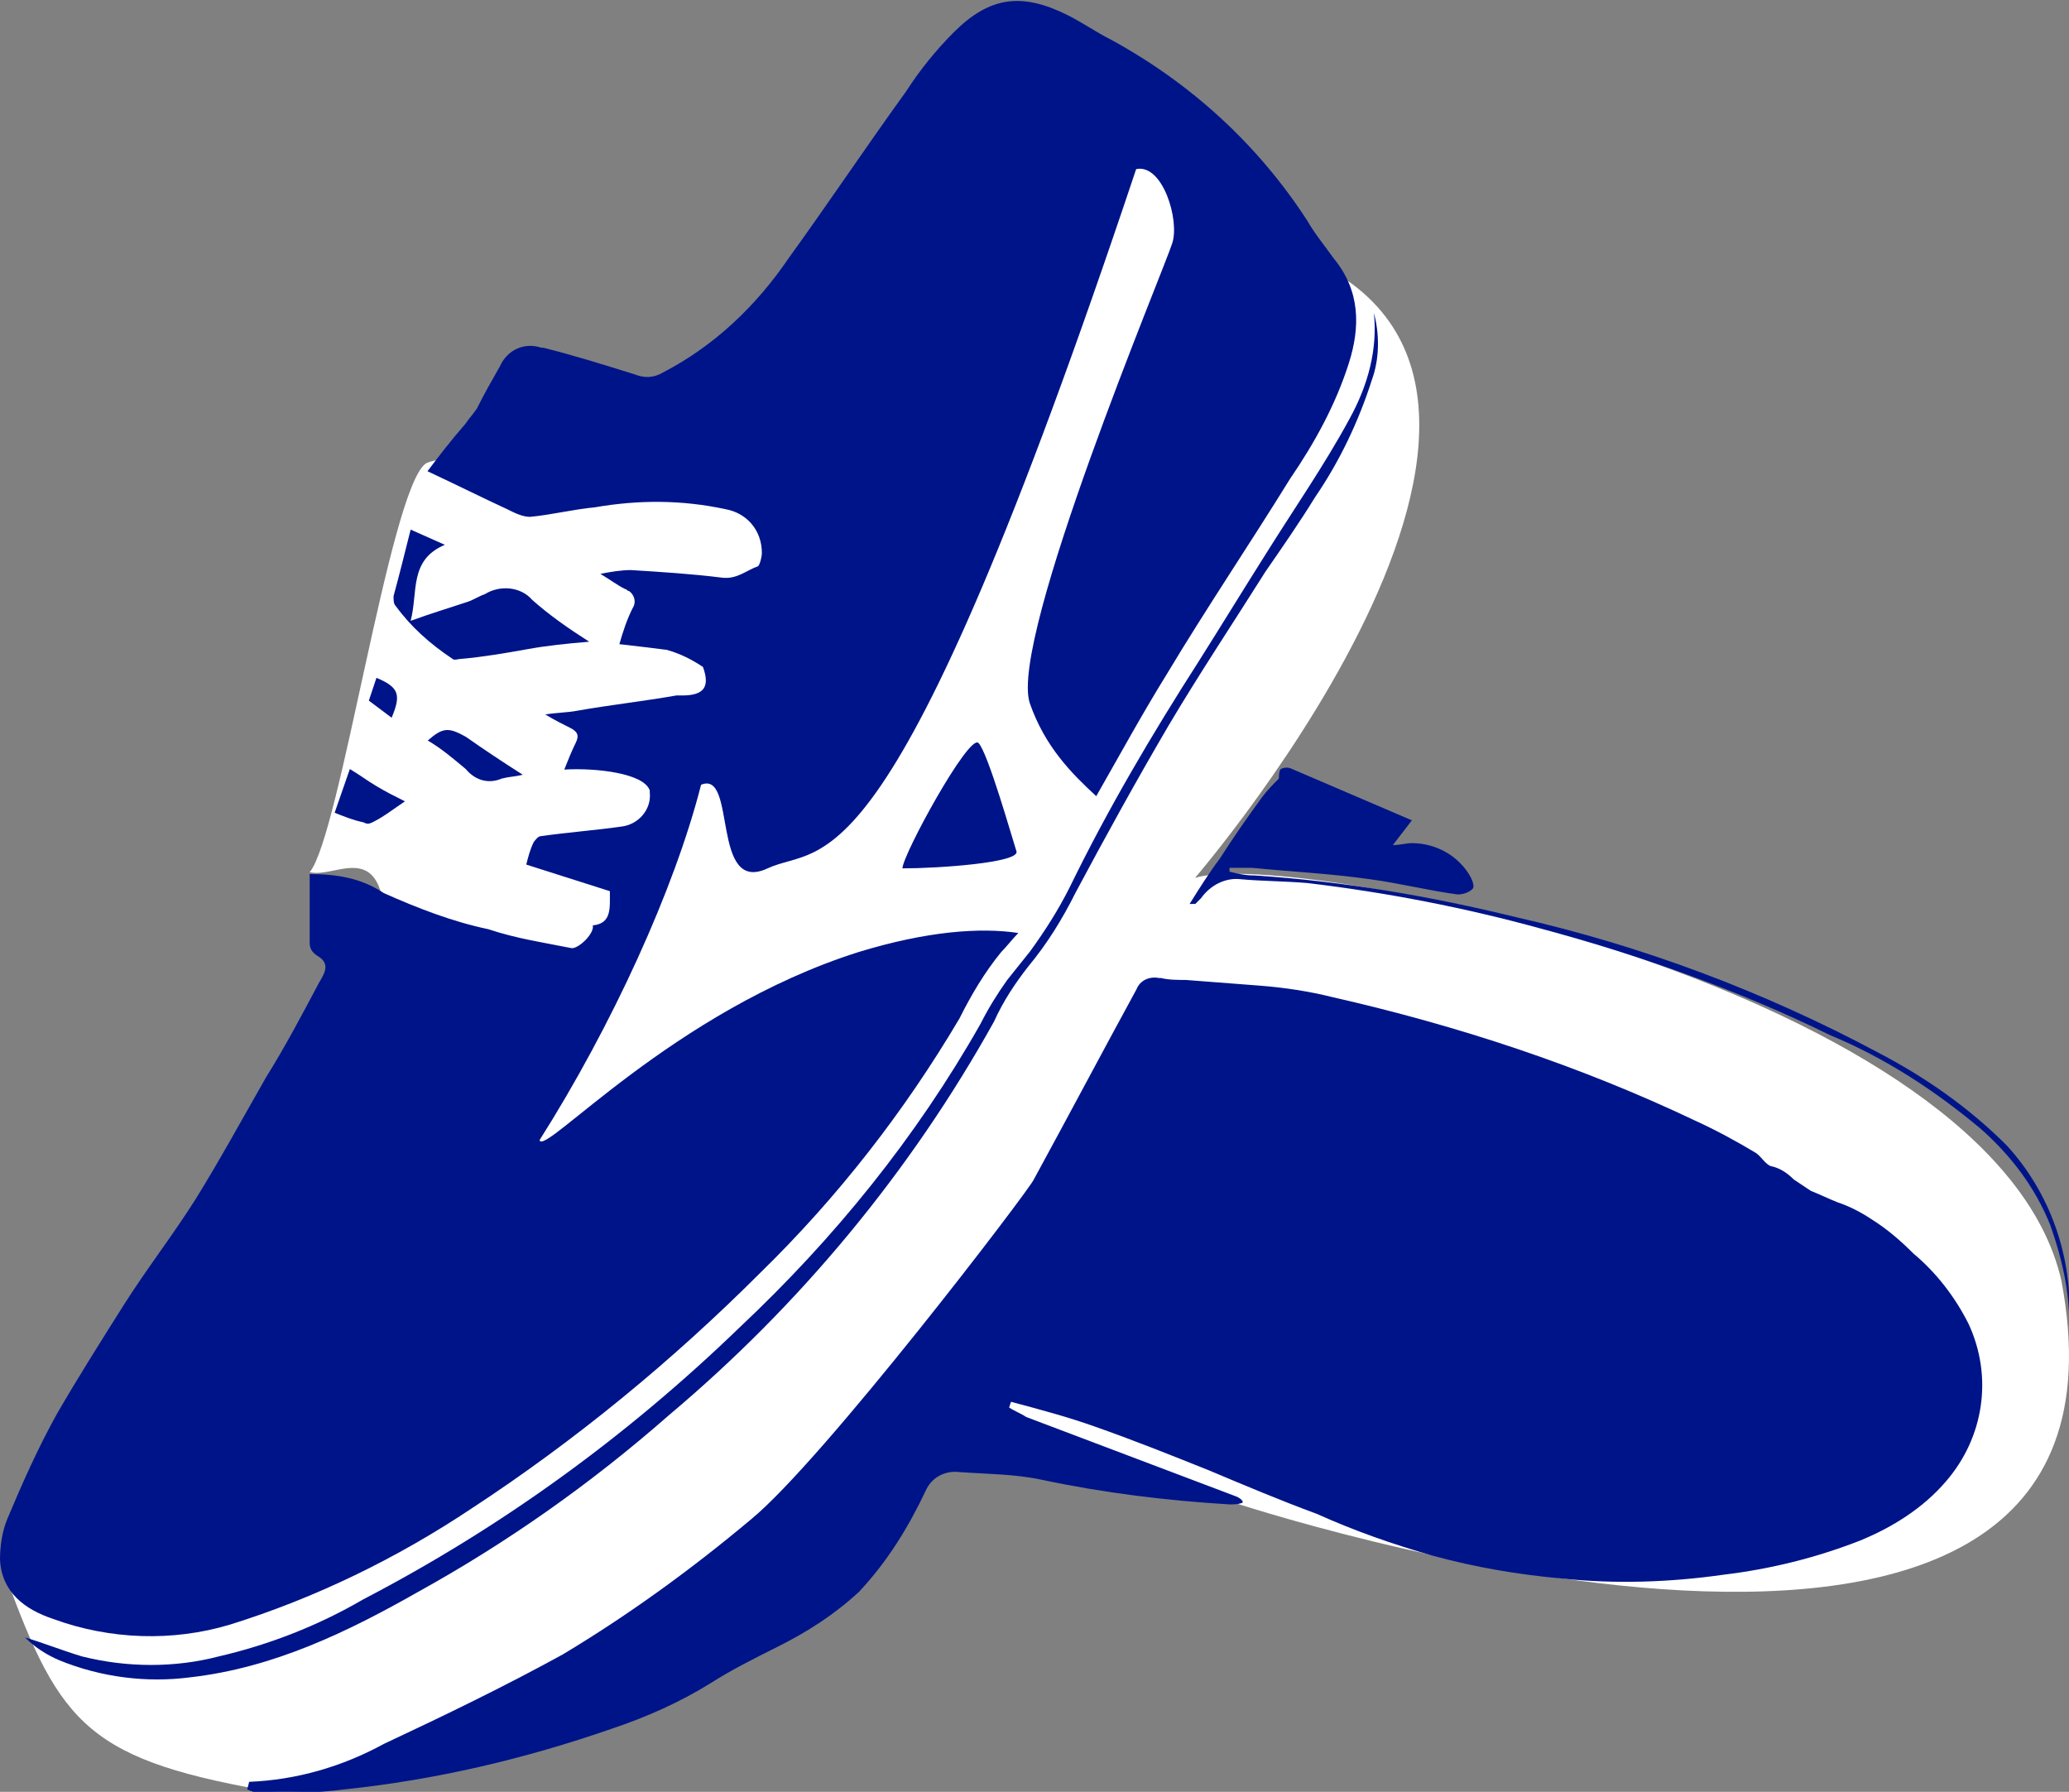
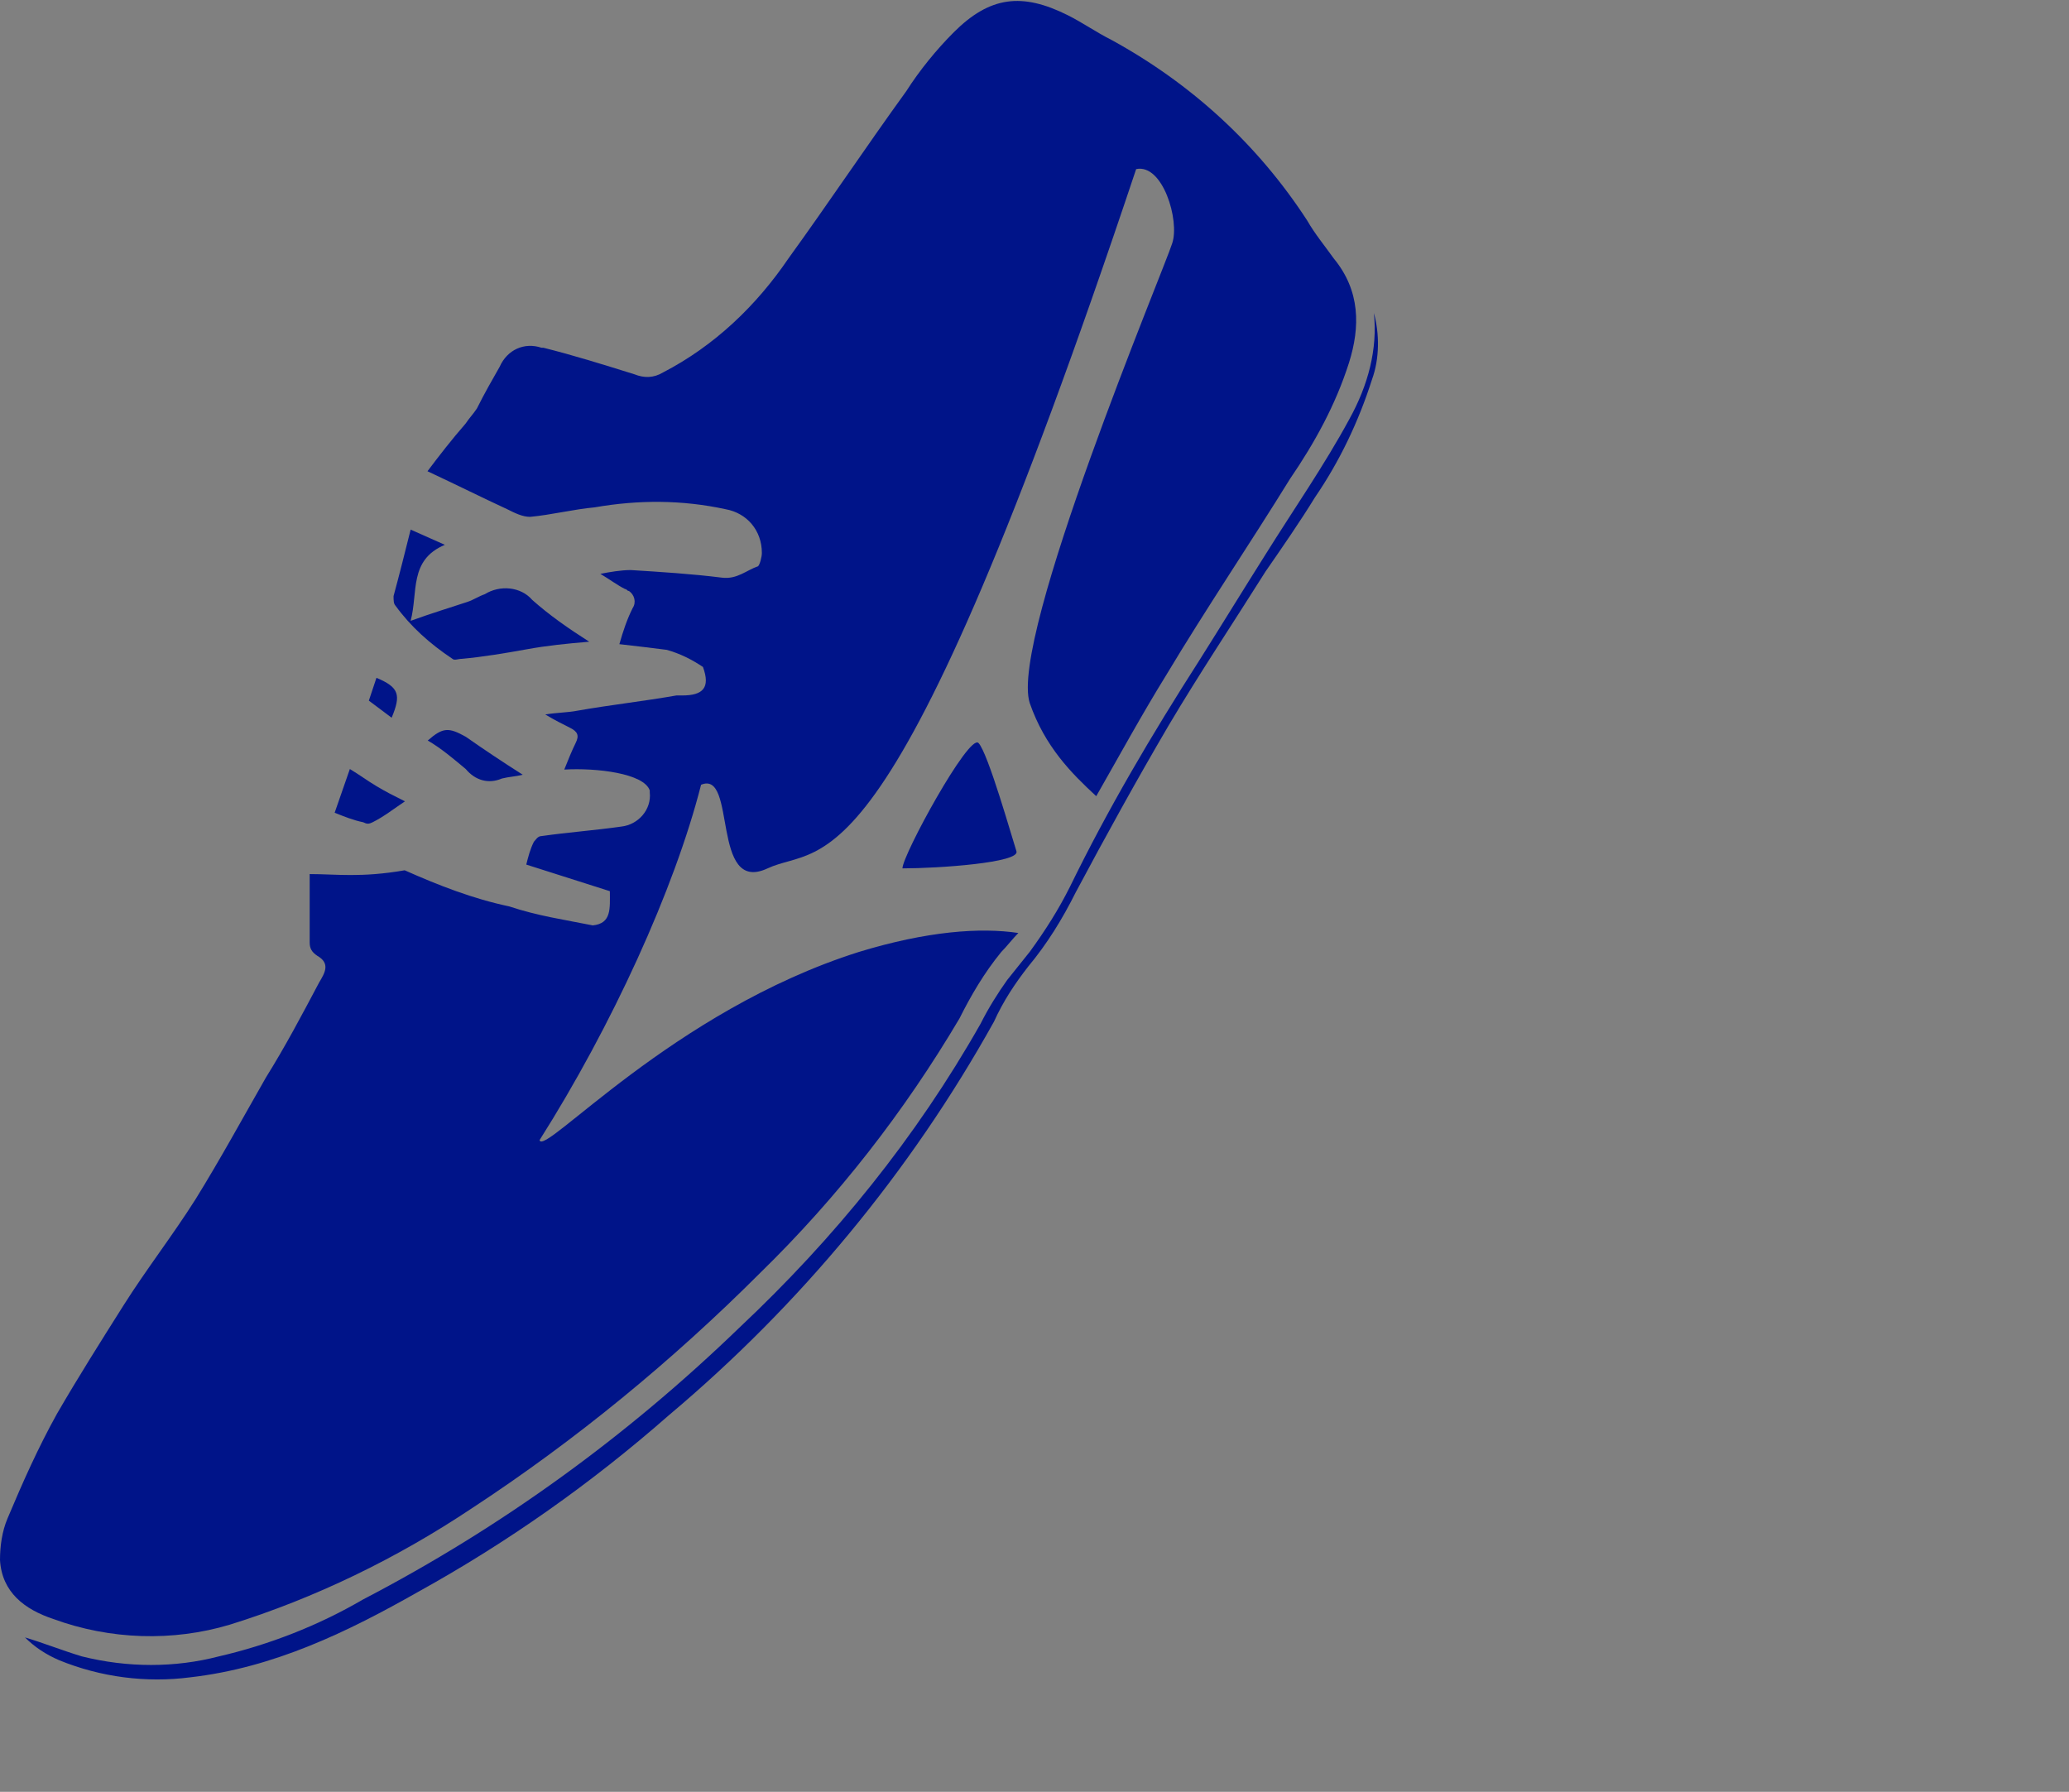
<svg xmlns="http://www.w3.org/2000/svg" version="1.1" id="レイヤー_1" x="0px" y="0px" viewBox="0 0 108.9 94.3" style="enable-background:new 0 0 108.9 94.3;" xml:space="preserve">
  <rect x="0" y="0" width="108.9" height="94.3" fill="#808080" stroke="none" />
  <style type="text/css">
	.st0{fill:#FFFFFF;}
	.st1{fill:#001489;}
</style>
  <g>
-     <path class="st0" d="M0,82.1c3,8.4,4.3,10.4,13.8,12.1s35.5-18.8,35.5-18.8l15.4,3.6c0,0,49.1,16.4,43.8-11.6   C105,52,68,44.6,62.9,46.2c0,0,23.4-27.2,4.3-33.2c-0.5-2.2-14.1-13.3-23.7,9.6c0,0-19.9,1-21.1,1.8c-1.9,1.4-4.5,19.6-6.1,21.5   c1.6,0.4,4.6-2.6,3.9,5.5S0,82.1,0,82.1z" />
    <g id="グループ_751" transform="translate(-106.486 -212.728)">
-       <path id="パス_3177" class="st1" d="M119.6,306.5c2.5-0.1,4.9-0.8,7.1-2c3.2-1.5,6.3-3,9.4-4.7c3.5-2.1,6.8-4.5,9.9-7.1    c3.8-3.1,14.7-17.4,14.9-17.9c1.8-3.3,3.6-6.7,5.4-10c0.2-0.5,0.7-0.7,1.2-0.6c0,0,0,0,0.1,0c0.4,0.1,0.9,0.1,1.3,0.1    c1.3,0.1,2.6,0.2,3.9,0.3c1.3,0.1,2.6,0.3,3.8,0.6c6.6,1.5,13,3.6,19.1,6.5c1.1,0.5,2.2,1.1,3.2,1.7c0.3,0.2,0.5,0.6,0.8,0.7    c0.5,0.1,0.9,0.4,1.2,0.7c0.3,0.2,0.6,0.4,0.9,0.6c0.5,0.2,0.9,0.4,1.4,0.6c0.6,0.2,1.2,0.5,1.8,0.9c0.8,0.5,1.5,1.1,2.2,1.8    c1.2,1,2.2,2.3,2.9,3.7c1.3,2.8,0.8,6-1.2,8.3c-1.2,1.4-2.8,2.4-4.5,3.1c-2.3,0.9-4.7,1.5-7.2,1.8c-2.8,0.4-5.7,0.5-8.5,0.2    c-2.3-0.2-4.6-0.6-6.8-1.2c-2.1-0.6-4.1-1.3-6.1-2.2c-1.9-0.7-3.8-1.5-5.7-2.3c-2-0.8-4-1.6-6-2.3c-1.4-0.5-2.9-0.9-4.4-1.3    l-0.1,0.3c0.3,0.2,0.6,0.3,0.9,0.5c3.7,1.4,7.4,2.8,11.1,4.2c0.2,0.1,0.3,0.2,0.3,0.3c-0.2,0.1-0.5,0.1-0.7,0.1    c-3.3-0.2-6.6-0.6-9.9-1.3c-1.4-0.3-2.9-0.3-4.3-0.4c-0.8-0.1-1.5,0.3-1.8,1c-0.9,1.9-2,3.7-3.5,5.3c-1.3,1.2-2.7,2.1-4.3,2.9    c-1.2,0.6-2.4,1.2-3.5,1.9c-1.6,1-3.4,1.8-5.2,2.4c-4.6,1.6-9.3,2.7-14.1,3.2c-1.5,0.2-3,0.2-4.4,0.2c-0.2,0-0.5-0.1-0.7-0.2    L119.6,306.5z" />
      <path id="パス_3178" class="st1" d="M178.8,229.2c0.3,1.1,0.3,2.4-0.1,3.5c-0.7,2.2-1.7,4.3-3,6.2c-0.8,1.3-1.7,2.6-2.6,3.9    c-1.7,2.7-3.5,5.4-5.1,8.1c-1.7,2.9-3.3,5.8-4.9,8.8c-0.7,1.4-1.5,2.7-2.5,3.9c-0.7,0.9-1.3,1.8-1.8,2.9    c-4.4,7.9-10.2,14.9-17.1,20.7c-4.1,3.6-8.5,6.7-13.2,9.3c-3.7,2.1-7.6,4-12,4.5c-2.3,0.3-4.7,0-6.9-0.9c-0.7-0.3-1.3-0.7-1.8-1.2    c1,0.3,2,0.7,3,1c2.4,0.6,4.9,0.6,7.2,0c2.6-0.6,5.2-1.6,7.6-3c7.3-3.8,13.9-8.6,19.8-14.3c5-4.7,9.3-10,12.7-16    c0.4-0.8,0.9-1.6,1.4-2.3c0.4-0.5,0.8-1,1.2-1.5c0.8-1.1,1.5-2.2,2.1-3.4c2-4.1,4.3-8,6.8-11.9c1.2-1.9,2.3-3.7,3.5-5.6    c1.5-2.4,3.1-4.7,4.4-7.1C178.5,233,179,231.1,178.8,229.2z" />
-       <path id="パス_3179" class="st1" d="M169.1,260.3c0.5-0.8,1-1.6,1.6-2.4c0.7-1.1,1.4-2.1,2.2-3.2c0.3-0.4,0.6-0.7,0.9-1    c0-0.1,0-0.4,0.1-0.5c0.2-0.1,0.4-0.1,0.6,0c2.1,0.9,4.2,1.8,6.3,2.7l-1,1.3c0.4,0,0.7-0.1,1-0.1c1.3,0,2.5,0.7,3.1,1.8    c0.1,0.2,0.2,0.5,0.1,0.6c-0.2,0.2-0.5,0.3-0.8,0.3c-1.5-0.2-3.1-0.6-4.6-0.8c-2.1-0.3-4.2-0.4-6.2-0.6c-0.4,0-0.8,0-1.2,0l0,0.2    c0.4,0.1,0.8,0.2,1.3,0.2c4.7,0.3,9.3,1.1,13.8,2.2c6.6,1.5,13,3.9,19,7.1c2.5,1.3,4.8,2.9,6.8,4.9c2.3,2.5,3.5,5.9,3.3,9.4    c0-1.8-0.4-3.5-1-5.2c-0.8-2-2.1-3.7-3.7-5.1c-2.4-2-5-3.7-7.9-4.9c-4.9-2.4-10-4.2-15.2-5.6c-4-1.1-8.1-1.9-12.3-2.4    c-1.2-0.1-2.4-0.1-3.5-0.2c-0.8-0.1-1.6,0.3-2.1,1c-0.1,0.1-0.2,0.2-0.3,0.3L169.1,260.3z" />
      <path id="パス_3180" class="st1" d="M137.5,246.5c-1.2,0.1-2.2,0.2-3.3,0.4c-1.1,0.2-2.3,0.4-3.4,0.5c-0.2,0-0.4,0.1-0.5,0    c-1.2-0.8-2.2-1.7-3-2.8c-0.1-0.1-0.1-0.3-0.1-0.5c0.3-1.1,0.6-2.3,0.9-3.5l1.8,0.8c-1.9,0.8-1.4,2.5-1.8,4c1.1-0.4,2.1-0.7,3-1    c0.3-0.1,0.6-0.3,0.9-0.4c0.8-0.5,1.9-0.4,2.5,0.3C135.4,245.1,136.4,245.8,137.5,246.5z" />
      <path id="パス_3181" class="st1" d="M134,253.5c-0.4,0.1-0.7,0.1-1.1,0.2c-0.7,0.3-1.4,0.1-1.9-0.5c-0.6-0.5-1.3-1.1-2-1.5    c0.8-0.7,1.1-0.7,2-0.2C132,252.2,132.9,252.8,134,253.5z" />
      <path id="パス_3182" class="st1" d="M124.1,255.5l0.8-2.3c0.5,0.3,0.9,0.6,1.4,0.9s0.9,0.5,1.5,0.8c-0.6,0.4-1.1,0.8-1.7,1.1    c-0.2,0.1-0.3,0.1-0.5,0C125.1,255.9,124.6,255.7,124.1,255.5z" />
      <path id="パス_3183" class="st1" d="M127.1,250.5l-1.2-0.9l0.4-1.2C127.5,248.9,127.6,249.3,127.1,250.5z" />
    </g>
    <g>
-       <path class="st1" d="M70.2,13.6c-0.5-0.7-1-1.3-1.4-2c-2.6-4-6.1-7.2-10.3-9.5c-0.8-0.4-1.5-0.9-2.3-1.3c-2.4-1.2-4.1-1-6,0.9    c-0.9,0.9-1.8,2-2.5,3.1c-2.1,2.9-4.1,5.9-6.2,8.8c-1.7,2.5-3.9,4.6-6.6,6c-0.5,0.3-1,0.3-1.5,0.1c-1.6-0.5-3.2-1-4.8-1.4    c0,0-0.1,0-0.1,0c-0.9-0.3-1.8,0.1-2.2,1c-0.4,0.7-0.8,1.4-1.2,2.2c-0.2,0.3-0.4,0.5-0.6,0.8c-0.7,0.8-1.4,1.7-2,2.5    c1.5,0.7,2.9,1.4,4.2,2c0.4,0.2,0.8,0.4,1.2,0.4c1.1-0.1,2.3-0.4,3.4-0.5c2.3-0.4,4.6-0.4,6.9,0.1c1.1,0.2,1.9,1.1,1.9,2.3    c0,0.2-0.1,0.6-0.2,0.7c-0.6,0.2-1.1,0.7-1.9,0.6c-1.6-0.2-3.2-0.3-4.8-0.4c-0.5,0-1.1,0.1-1.6,0.2c0.5,0.3,0.9,0.6,1.3,0.8    c0.1,0,0.1,0.1,0.2,0.1c0.3,0.2,0.4,0.6,0.2,0.9c-0.3,0.6-0.5,1.2-0.7,1.9c0.9,0.1,1.7,0.2,2.5,0.3c0.7,0.2,1.3,0.5,1.9,0.9    c0.4,1.1,0,1.5-1.1,1.5c-0.1,0-0.2,0-0.3,0c-1.7,0.3-3.5,0.5-5.2,0.8c-0.5,0.1-1.1,0.1-1.7,0.2c0.5,0.3,0.9,0.5,1.3,0.7    c0.4,0.2,0.5,0.4,0.3,0.8c-0.2,0.4-0.4,0.9-0.6,1.4c1.7-0.1,4.2,0.2,4.5,1.1c0,0,0,0.1,0,0.1c0.1,0.9-0.6,1.7-1.5,1.8    c-1.4,0.2-2.8,0.3-4.2,0.5c-0.2,0-0.3,0.2-0.4,0.3c-0.2,0.4-0.3,0.8-0.4,1.2l4.4,1.4c0,0.9,0.1,1.7-0.9,1.8    c0.1,0.4-0.7,1.2-1.1,1.2c-1.5-0.3-2.9-0.5-4.4-1c-1.9-0.4-3.7-1.1-5.5-1.9C19,46.2,17.7,46,16.3,46c0,1.2,0,2.4,0,3.6    c0,0.3,0.1,0.5,0.4,0.7c0.7,0.4,0.4,0.9,0.1,1.4c-0.9,1.7-1.8,3.4-2.8,5c-1.2,2.1-2.4,4.3-3.7,6.4c-1.2,1.9-2.6,3.7-3.8,5.6    c-1.2,1.9-2.4,3.8-3.5,5.7c-1,1.8-1.8,3.6-2.6,5.5C0.1,80.6,0,81.4,0,82.1c0.1,1.7,1.3,2.6,2.8,3.1c3,1.1,6.3,1.2,9.3,0.3    c4.5-1.4,8.8-3.5,12.7-6.1c5.5-3.6,10.6-7.8,15.2-12.4c4.1-4,7.6-8.5,10.5-13.4c0.6-1.2,1.3-2.4,2.2-3.5c0.3-0.3,0.6-0.7,0.9-1    c-2-0.3-4.8-0.1-8.4,1c-9.8,3.1-16.6,10.8-16.8,9.9c3.8-6,7.1-13.2,8.5-18.7c1.9-0.8,0.5,5.8,3.5,4.4s6.4,2.1,19.4-36.8    c1.4-0.3,2.3,2.7,1.9,3.9c-0.4,1.3-8.6,20.8-7.5,24.2c0.8,2.3,2.2,3.7,3.5,4.9c1.2-2.1,2.4-4.3,3.7-6.4c2.1-3.5,4.4-6.9,6.5-10.3    c1.3-1.9,2.4-3.9,3.1-6.1C71.6,17.2,71.6,15.3,70.2,13.6z" />
+       <path class="st1" d="M70.2,13.6c-0.5-0.7-1-1.3-1.4-2c-2.6-4-6.1-7.2-10.3-9.5c-0.8-0.4-1.5-0.9-2.3-1.3c-2.4-1.2-4.1-1-6,0.9    c-0.9,0.9-1.8,2-2.5,3.1c-2.1,2.9-4.1,5.9-6.2,8.8c-1.7,2.5-3.9,4.6-6.6,6c-0.5,0.3-1,0.3-1.5,0.1c-1.6-0.5-3.2-1-4.8-1.4    c0,0-0.1,0-0.1,0c-0.9-0.3-1.8,0.1-2.2,1c-0.4,0.7-0.8,1.4-1.2,2.2c-0.2,0.3-0.4,0.5-0.6,0.8c-0.7,0.8-1.4,1.7-2,2.5    c1.5,0.7,2.9,1.4,4.2,2c0.4,0.2,0.8,0.4,1.2,0.4c1.1-0.1,2.3-0.4,3.4-0.5c2.3-0.4,4.6-0.4,6.9,0.1c1.1,0.2,1.9,1.1,1.9,2.3    c0,0.2-0.1,0.6-0.2,0.7c-0.6,0.2-1.1,0.7-1.9,0.6c-1.6-0.2-3.2-0.3-4.8-0.4c-0.5,0-1.1,0.1-1.6,0.2c0.5,0.3,0.9,0.6,1.3,0.8    c0.1,0,0.1,0.1,0.2,0.1c0.3,0.2,0.4,0.6,0.2,0.9c-0.3,0.6-0.5,1.2-0.7,1.9c0.9,0.1,1.7,0.2,2.5,0.3c0.7,0.2,1.3,0.5,1.9,0.9    c0.4,1.1,0,1.5-1.1,1.5c-0.1,0-0.2,0-0.3,0c-1.7,0.3-3.5,0.5-5.2,0.8c-0.5,0.1-1.1,0.1-1.7,0.2c0.5,0.3,0.9,0.5,1.3,0.7    c0.4,0.2,0.5,0.4,0.3,0.8c-0.2,0.4-0.4,0.9-0.6,1.4c1.7-0.1,4.2,0.2,4.5,1.1c0,0,0,0.1,0,0.1c0.1,0.9-0.6,1.7-1.5,1.8    c-1.4,0.2-2.8,0.3-4.2,0.5c-0.2,0-0.3,0.2-0.4,0.3c-0.2,0.4-0.3,0.8-0.4,1.2l4.4,1.4c0,0.9,0.1,1.7-0.9,1.8    c-1.5-0.3-2.9-0.5-4.4-1c-1.9-0.4-3.7-1.1-5.5-1.9C19,46.2,17.7,46,16.3,46c0,1.2,0,2.4,0,3.6    c0,0.3,0.1,0.5,0.4,0.7c0.7,0.4,0.4,0.9,0.1,1.4c-0.9,1.7-1.8,3.4-2.8,5c-1.2,2.1-2.4,4.3-3.7,6.4c-1.2,1.9-2.6,3.7-3.8,5.6    c-1.2,1.9-2.4,3.8-3.5,5.7c-1,1.8-1.8,3.6-2.6,5.5C0.1,80.6,0,81.4,0,82.1c0.1,1.7,1.3,2.6,2.8,3.1c3,1.1,6.3,1.2,9.3,0.3    c4.5-1.4,8.8-3.5,12.7-6.1c5.5-3.6,10.6-7.8,15.2-12.4c4.1-4,7.6-8.5,10.5-13.4c0.6-1.2,1.3-2.4,2.2-3.5c0.3-0.3,0.6-0.7,0.9-1    c-2-0.3-4.8-0.1-8.4,1c-9.8,3.1-16.6,10.8-16.8,9.9c3.8-6,7.1-13.2,8.5-18.7c1.9-0.8,0.5,5.8,3.5,4.4s6.4,2.1,19.4-36.8    c1.4-0.3,2.3,2.7,1.9,3.9c-0.4,1.3-8.6,20.8-7.5,24.2c0.8,2.3,2.2,3.7,3.5,4.9c1.2-2.1,2.4-4.3,3.7-6.4c2.1-3.5,4.4-6.9,6.5-10.3    c1.3-1.9,2.4-3.9,3.1-6.1C71.6,17.2,71.6,15.3,70.2,13.6z" />
      <path class="st1" d="M47.5,45.7c1.9,0,6.2-0.3,6-0.9s-1.5-5.2-2-5.7S47.5,45,47.5,45.7z" />
    </g>
  </g>
</svg>